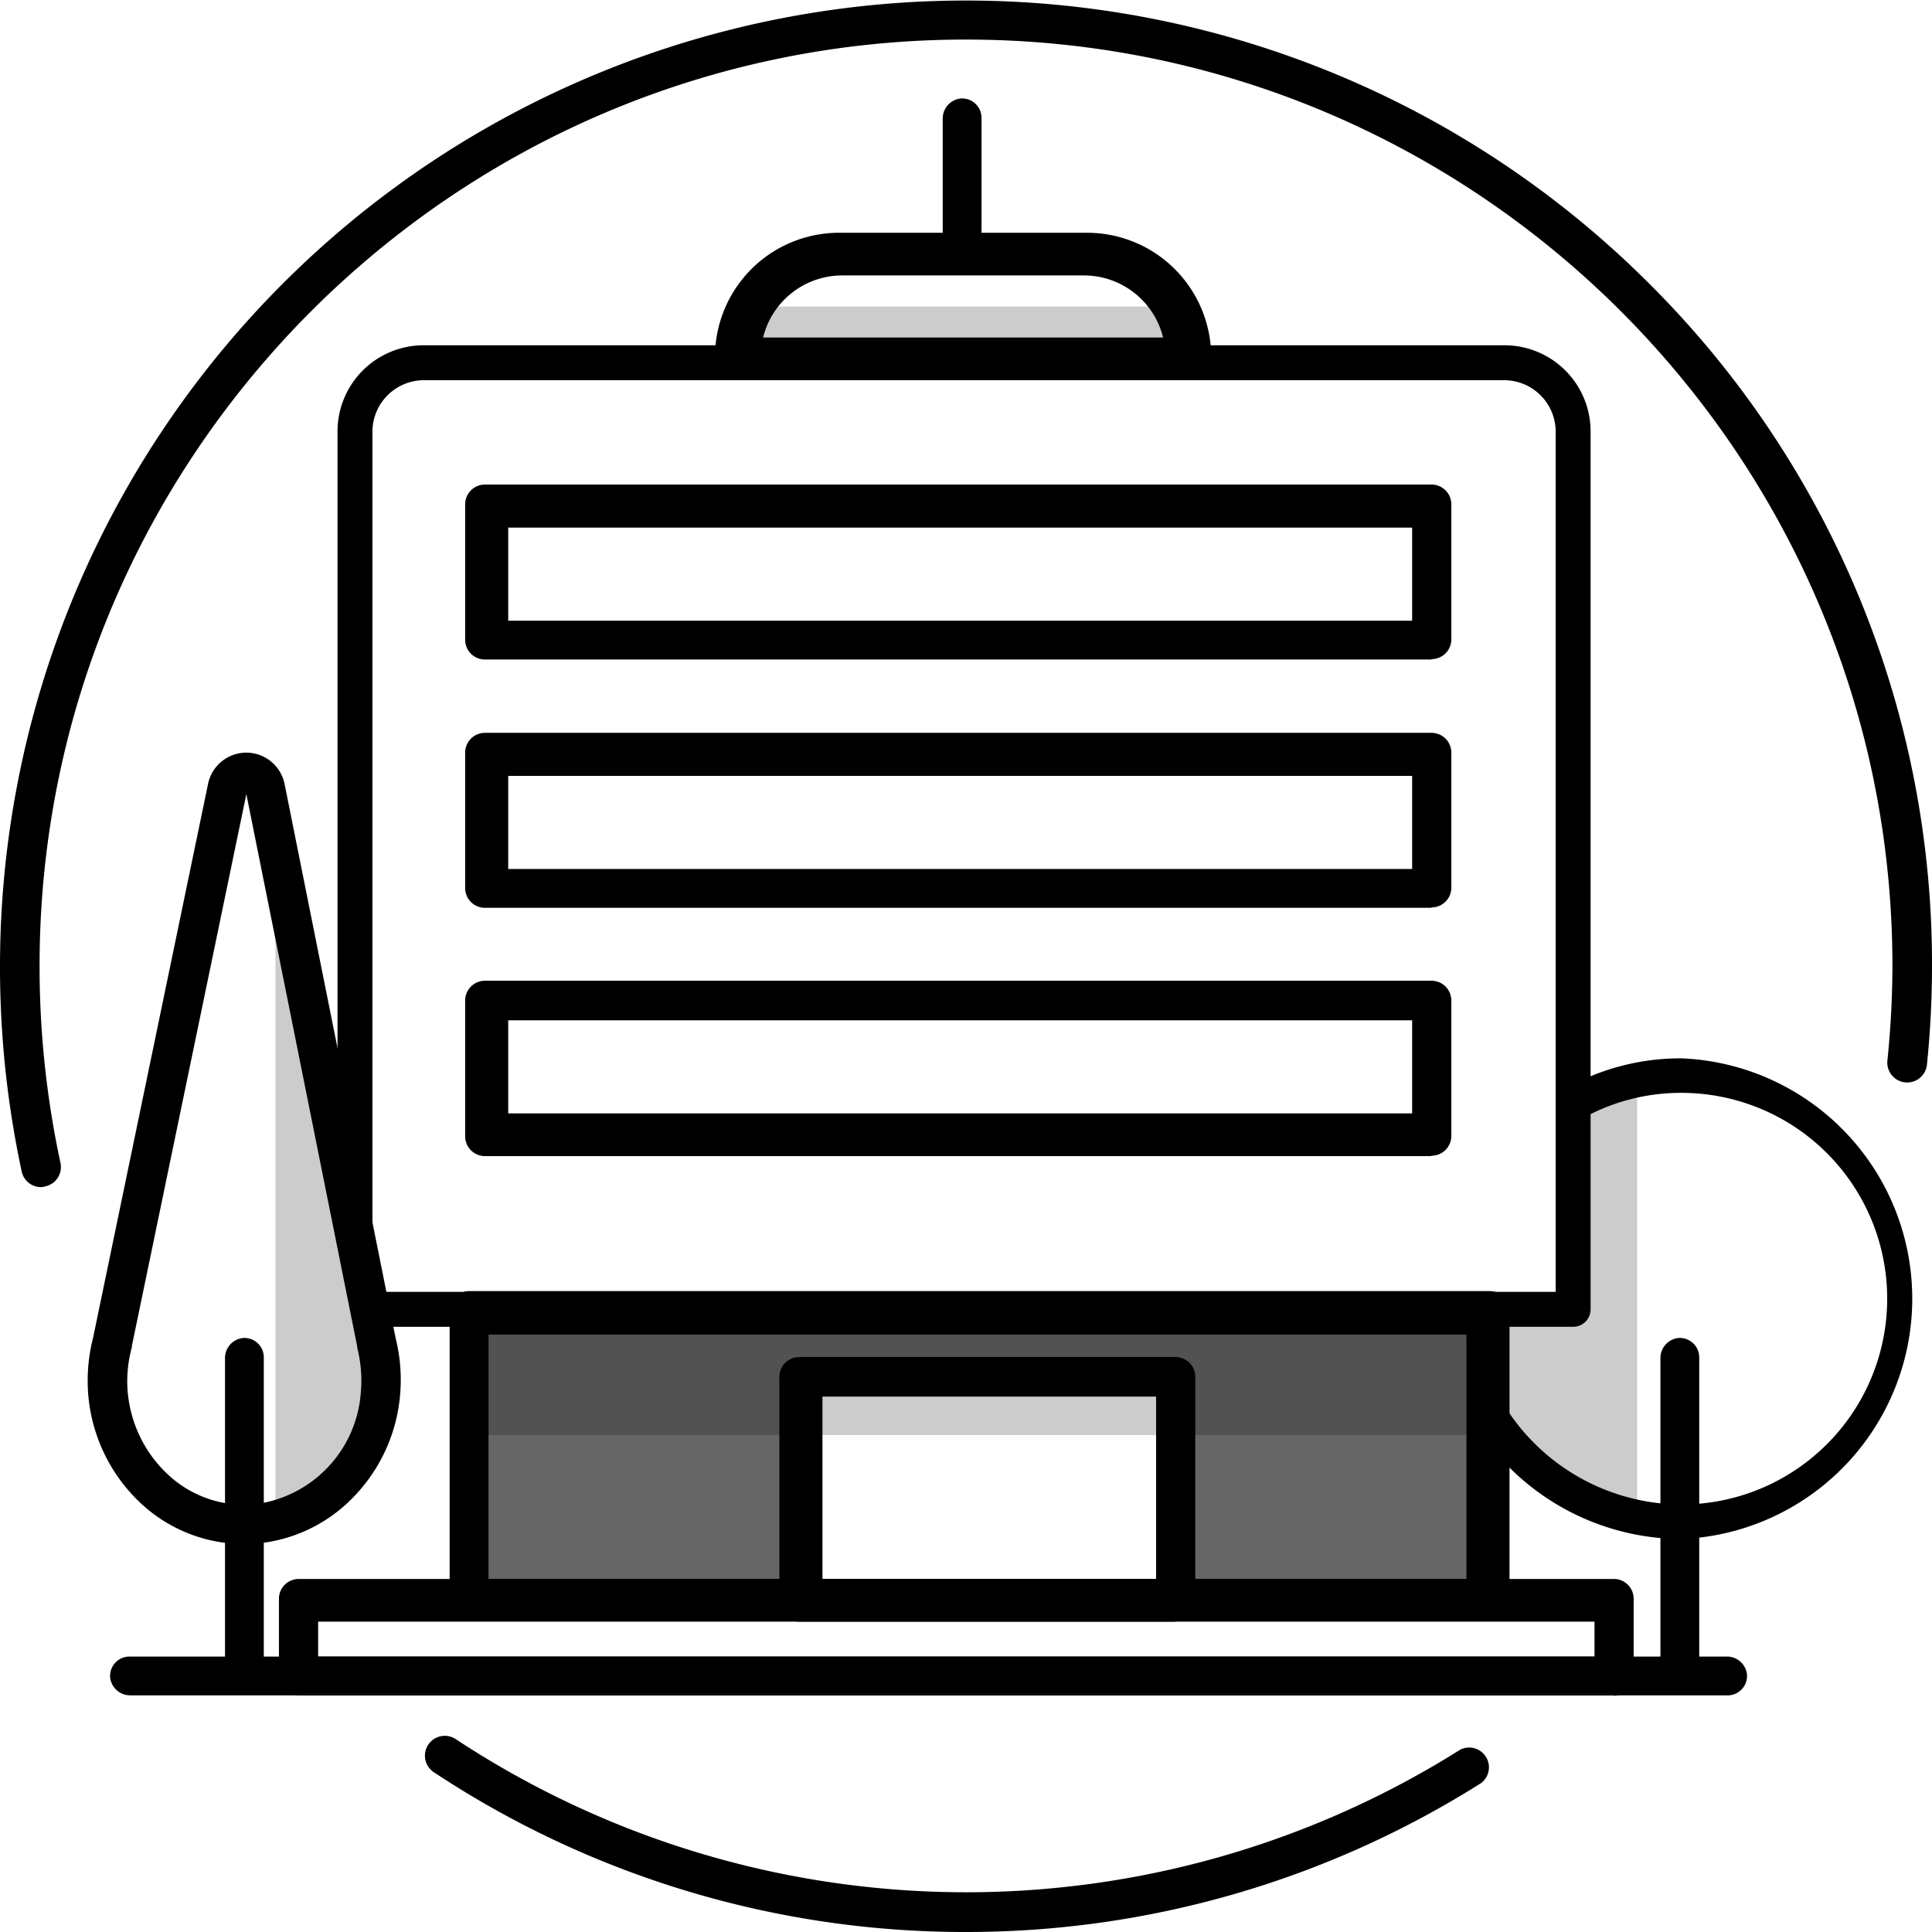
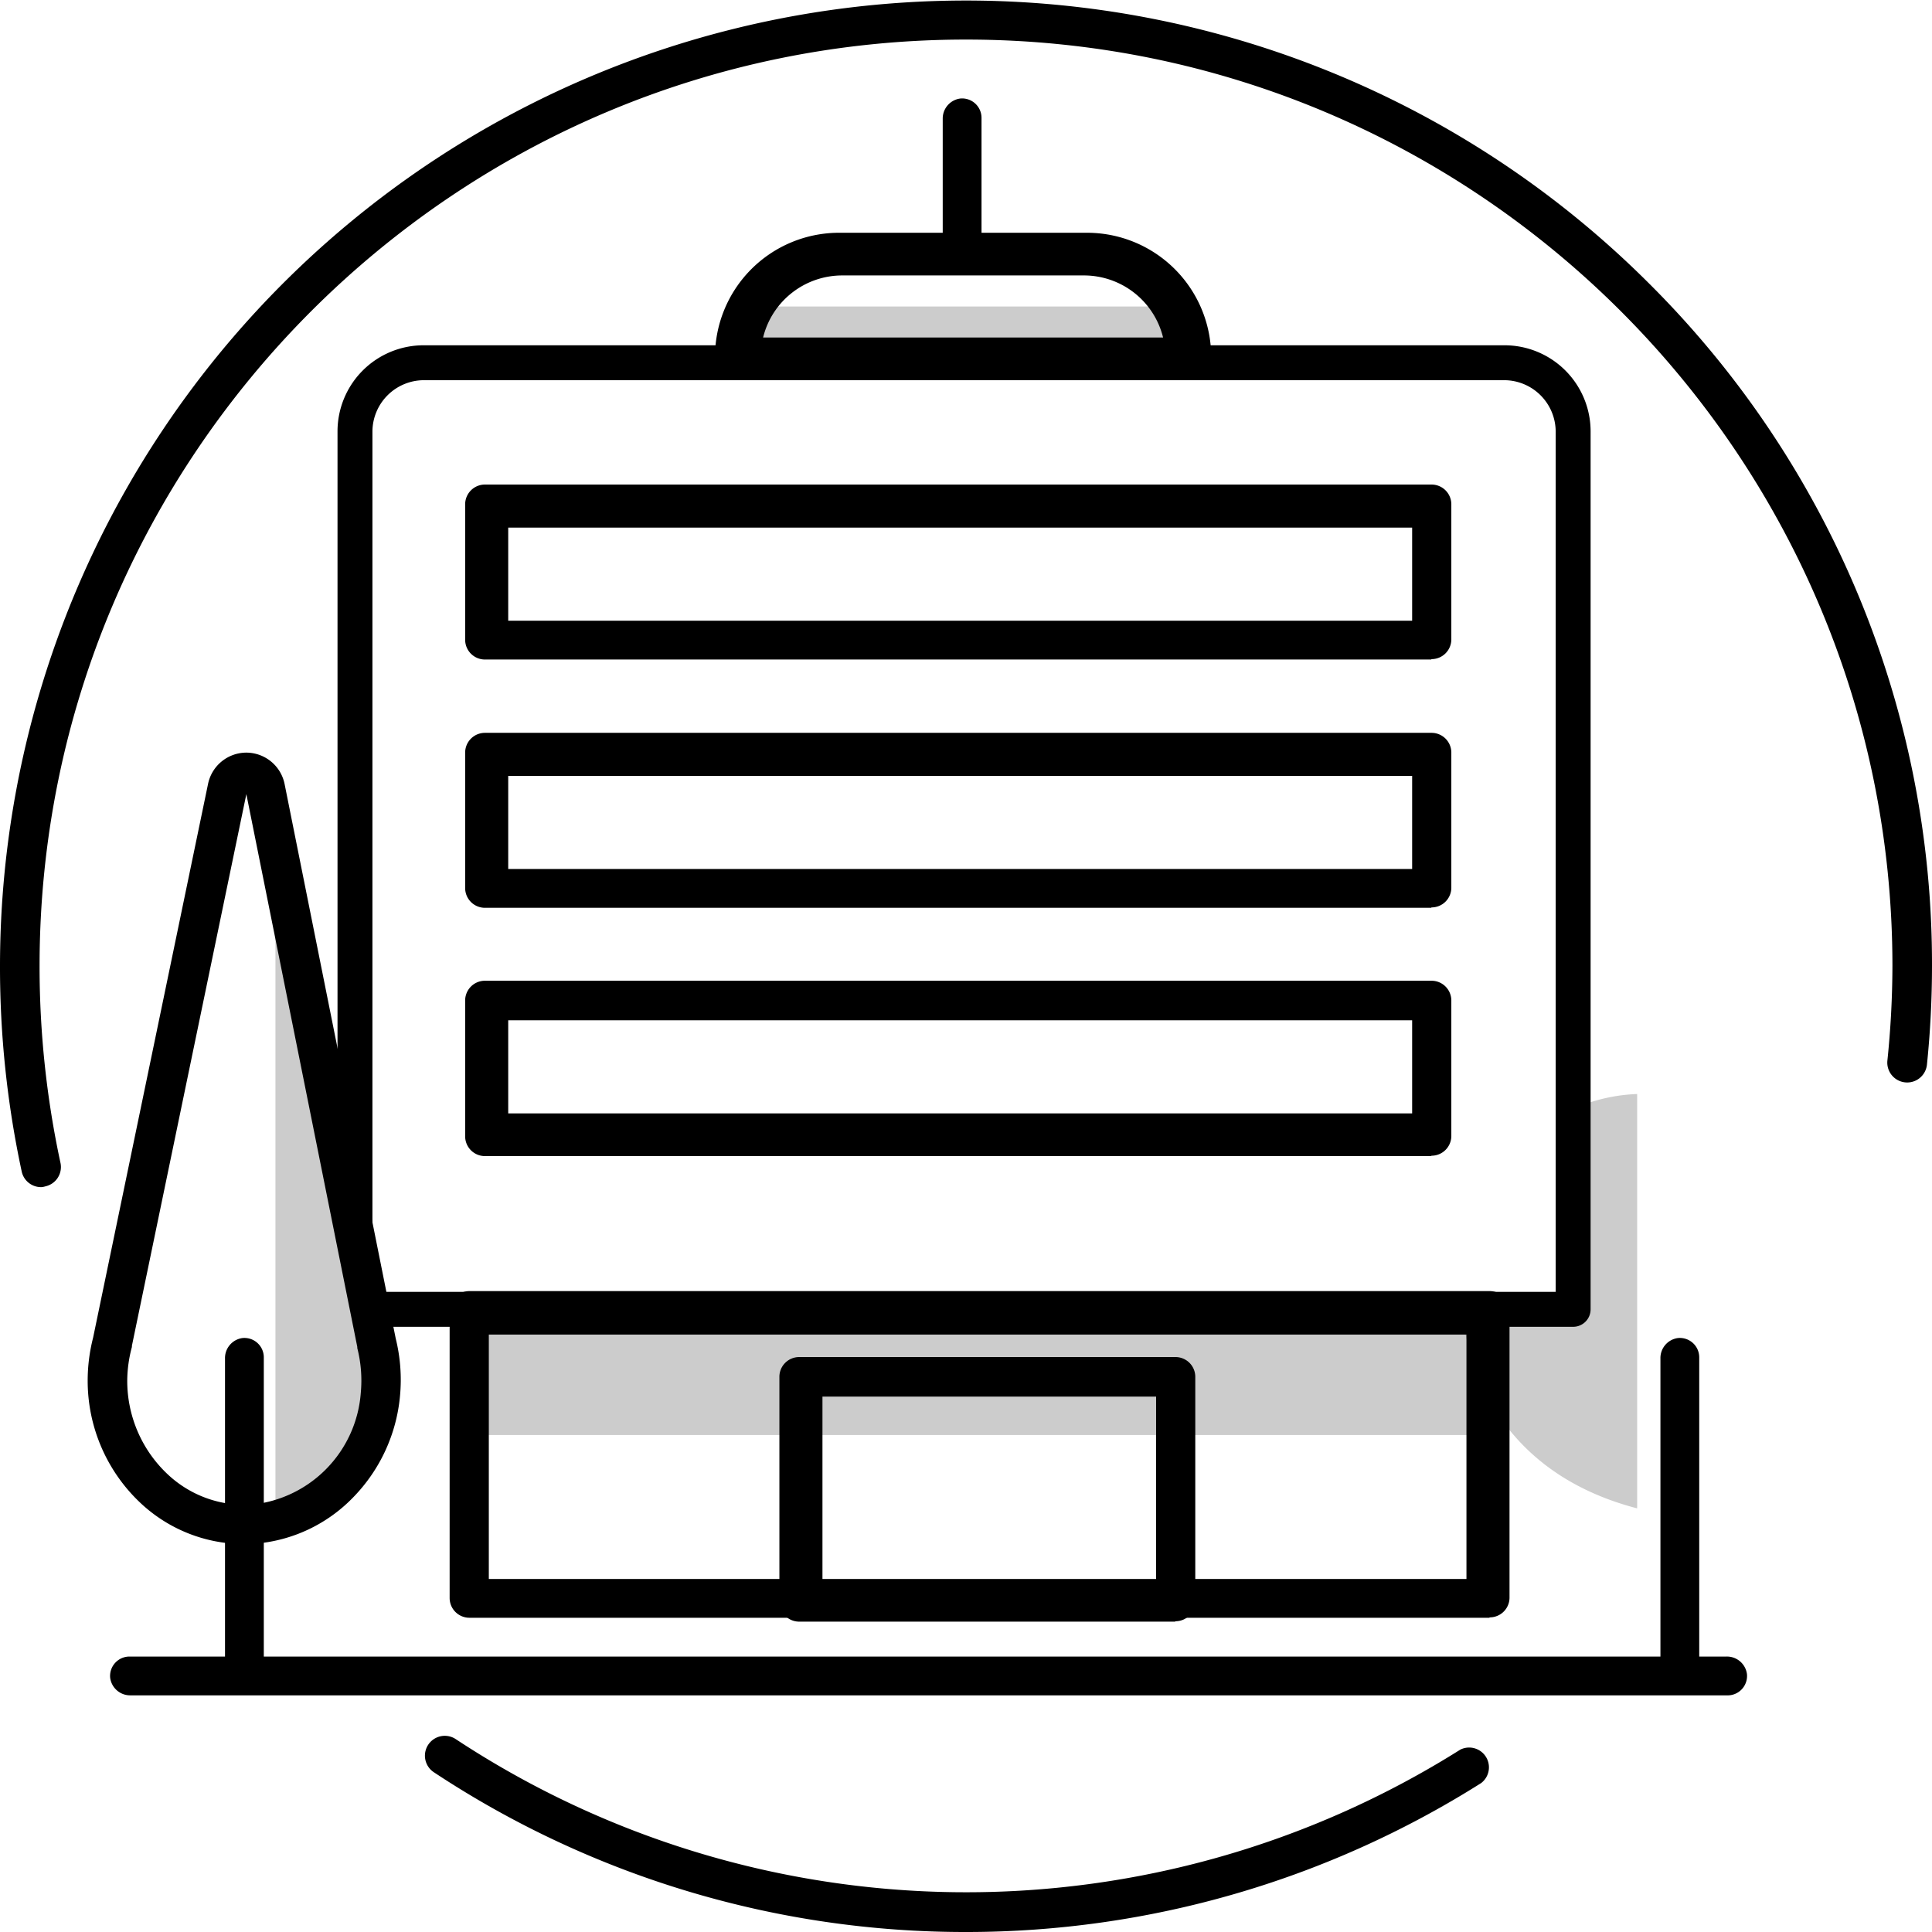
<svg xmlns="http://www.w3.org/2000/svg" viewBox="0 0 498 498">
  <defs>
    <style>.cls-1{opacity:.2}</style>
  </defs>
  <g id="Calque_2" data-name="Calque 2">
    <g id="Calque_1-2" data-name="Calque 1">
      <g id="Entreprise">
        <path d="M445.1 437H33.6a5.2 5.2 0 0 1-5.2-4.5 5 5 0 0 1 5-5.5H445a5.2 5.2 0 0 1 5.3 4.5 5 5 0 0 1-5.2 5.5Zm-76.2-267H125a5.1 5.1 0 0 1-5.1-5.1V130a5.1 5.1 0 0 1 5.1-5.1h244a5.1 5.1 0 0 1 5.1 5v34.8a5.1 5.1 0 0 1-5.1 5.2ZM131 160h233v-24H131Zm237.9 74H125a5.1 5.1 0 0 1-5.1-5.1V194a5.1 5.1 0 0 1 5.1-5.1h244a5.1 5.1 0 0 1 5.1 5v34.8a5.1 5.1 0 0 1-5.1 5.2ZM131 224h233v-24H131Zm237.9 74H125a5.1 5.1 0 0 1-5.1-5.1V258a5.1 5.1 0 0 1 5.1-5.2h244a5.1 5.1 0 0 1 5.1 5.2v34.7a5.1 5.1 0 0 1-5.1 5.2ZM131 287h233v-24H131Z" />
        <path d="M428 426.7v-76.5a5.2 5.2 0 0 1 4.5-5.3 5 5 0 0 1 5.5 5V427a5 5 0 0 1-5.5 5 5.2 5.2 0 0 1-4.5-5.3Zm-370 0v-76.5a5.2 5.2 0 0 1 4.5-5.3 5 5 0 0 1 5.5 5V427a5 5 0 0 1-5.5 5 5.2 5.2 0 0 1-4.5-5.3Zm325.9-9.7H121a5.1 5.1 0 0 1-5.1-5.1V338a5.1 5.1 0 0 1 5.1-5.2h263a5.1 5.1 0 0 1 5.1 5.2v73.7a5.1 5.1 0 0 1-5.1 5.2ZM126 407h252v-63H126Z" />
-         <path d="M415.9 437H77a5.1 5.1 0 0 1-5.1-5.2v-19.7A5.1 5.1 0 0 1 77 407h339a5.1 5.1 0 0 1 5.1 5.1V432a5.1 5.1 0 0 1-5.1 5.1ZM82 427h329v-9H82Z" />
        <path d="M121.5 338.9h258v31h-258z" class="cls-1" />
-         <path d="M380.4 336v-1h-8.9v1Zm53-63.2a60.6 60.6 0 0 0-29.4 7.5v10.4a52 52 0 0 1 29.4-9 53 53 0 0 1 0 106.1A54 54 0 0 1 387 361v15.1a63 63 0 0 0 46.4 20.6 62 62 0 0 0 0-123.9Z" />
        <path d="M407 285.2V338h-29.9v.6s1.1 38.8 44.9 50.2V282a44.2 44.2 0 0 0-15 3.2Z" class="cls-1" />
        <path d="M63 398a39 39 0 0 1-26.8-10.6 43.2 43.2 0 0 1-13.6-31.6 44.6 44.6 0 0 1 1.4-11l29.6-142.6a10.1 10.1 0 0 1 10-8.2 10.1 10.1 0 0 1 9.8 8.3L102 345a44.4 44.4 0 0 1 1.1 14.9 43 43 0 0 1-12 26 39.5 39.5 0 0 1-25.3 12H63Zm.5-193.3L34 346.9v.3a34 34 0 0 0-1.2 8.5A33 33 0 0 0 43.2 380a28.9 28.9 0 0 0 22 7.8A31.3 31.3 0 0 0 93 359a33.9 33.9 0 0 0-.9-11.5 2.2 2.2 0 0 1 0-.3Z" />
        <path d="M71 231.5v157s26-2.6 27.3-29.3S71 231.5 71 231.5Z" class="cls-1" />
        <path d="M302.9 418H206a5.1 5.1 0 0 1-5.1-5.1V355a5.1 5.1 0 0 1 5.1-5.2h97a5.1 5.1 0 0 1 5.1 5.2v57.7a5.1 5.1 0 0 1-5.1 5.2ZM212 408h86v-48h-86Z" />
-         <path d="M126 341v69h258v-69Zm177 67h-97v-53h97Z" opacity=".6" />
        <path d="M387.8 89H109.2A22.2 22.2 0 0 0 87 111.2v185l9 37v-222A13.3 13.3 0 0 1 109.3 98h278.4a13.3 13.3 0 0 1 13.3 13.3V333H95.5l2.2 9h307.9a4.5 4.5 0 0 0 4.4-4.5V111.2A22.2 22.2 0 0 0 387.8 89Z" />
        <path d="M307.2 97H189.3a5.1 5.1 0 0 1-5-5.1A32 32 0 0 1 216 60h64.3a32 32 0 0 1 31.9 31.9 5.1 5.1 0 0 1-5.1 5.1ZM196.7 87h103.1a21 21 0 0 0-20.4-16h-62.3a21 21 0 0 0-20.4 16Z" />
        <path d="M243 64.9V30.6a5.2 5.2 0 0 1 4.5-5.2 5 5 0 0 1 5.5 5v34.8a5 5 0 0 1-5.5 5 5.2 5.2 0 0 1-4.5-5.3Z" />
        <path d="M189 79h118v10H189z" class="cls-1" />
        <path d="M249 498a248 248 0 0 1-137.2-41.2 5.1 5.1 0 0 1 5.7-8.5 239 239 0 0 0 258.9 2.7 5.1 5.1 0 0 1 5.4 8.6A248.3 248.3 0 0 1 249 498ZM10.6 306a5.1 5.1 0 0 1-5-4A250.7 250.7 0 0 1 0 249 249 249 0 0 1 425 73a247.4 247.4 0 0 1 73 176 250.7 250.7 0 0 1-1.3 25.4 5.1 5.1 0 1 1-10.2-1 242.2 242.2 0 0 0 1.3-24.4c0-131.7-107.1-238.8-238.8-238.8S10.2 117.3 10.2 249a240.2 240.2 0 0 0 5.4 50.8 5.1 5.1 0 0 1-3.9 6 5 5 0 0 1-1 .2Z" />
      </g>
    </g>
  </g>
</svg>